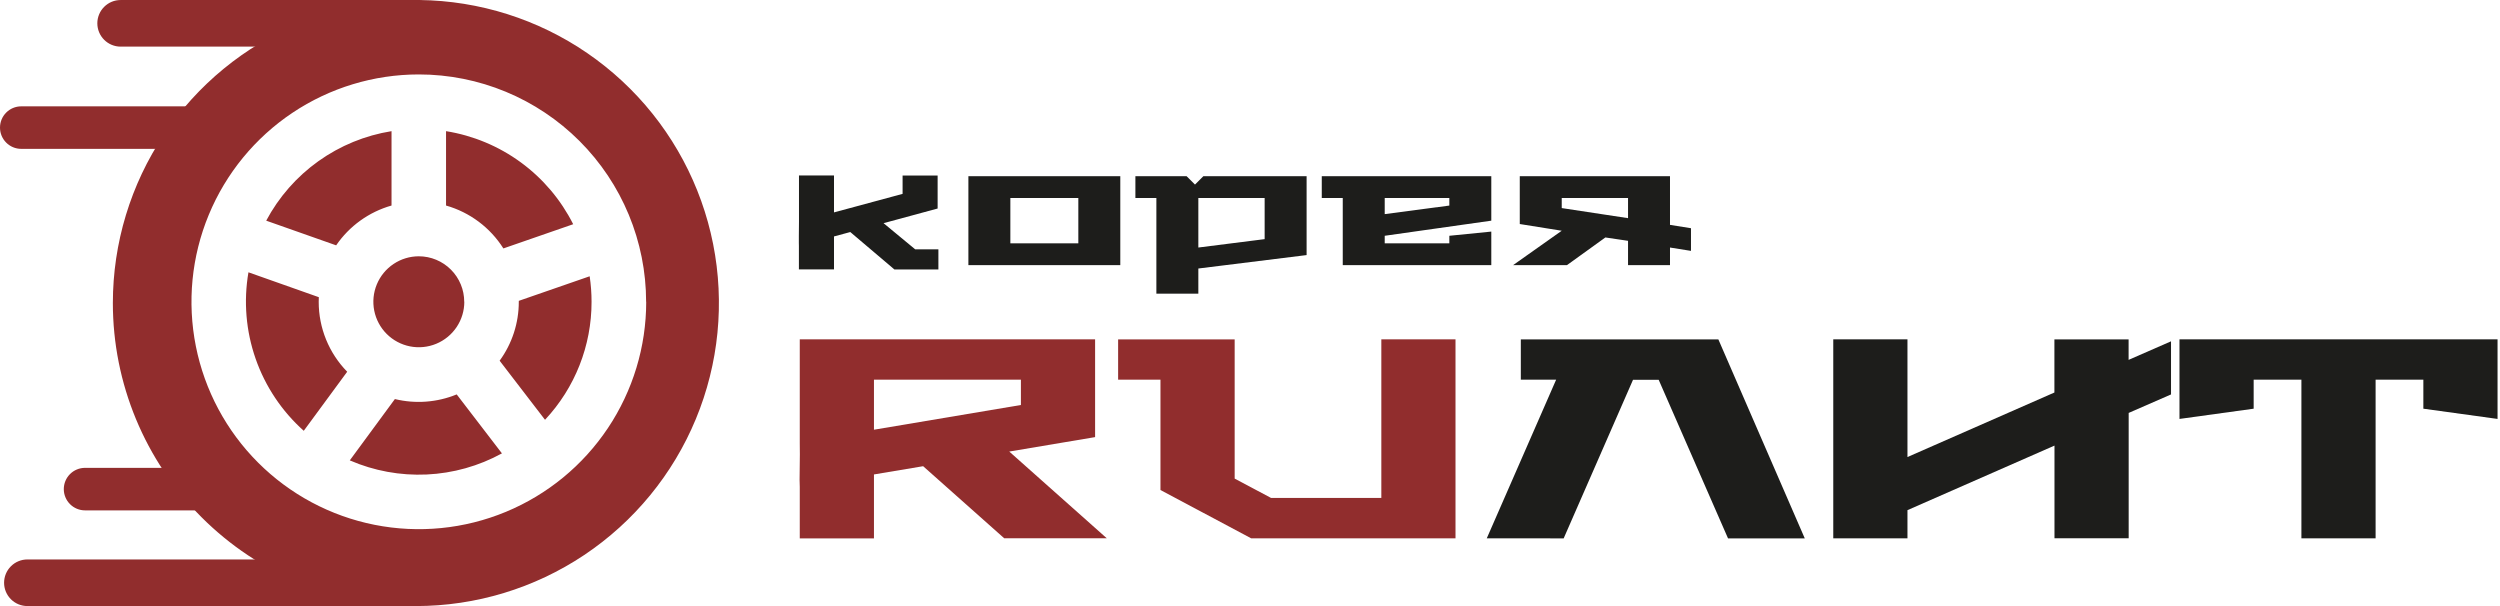
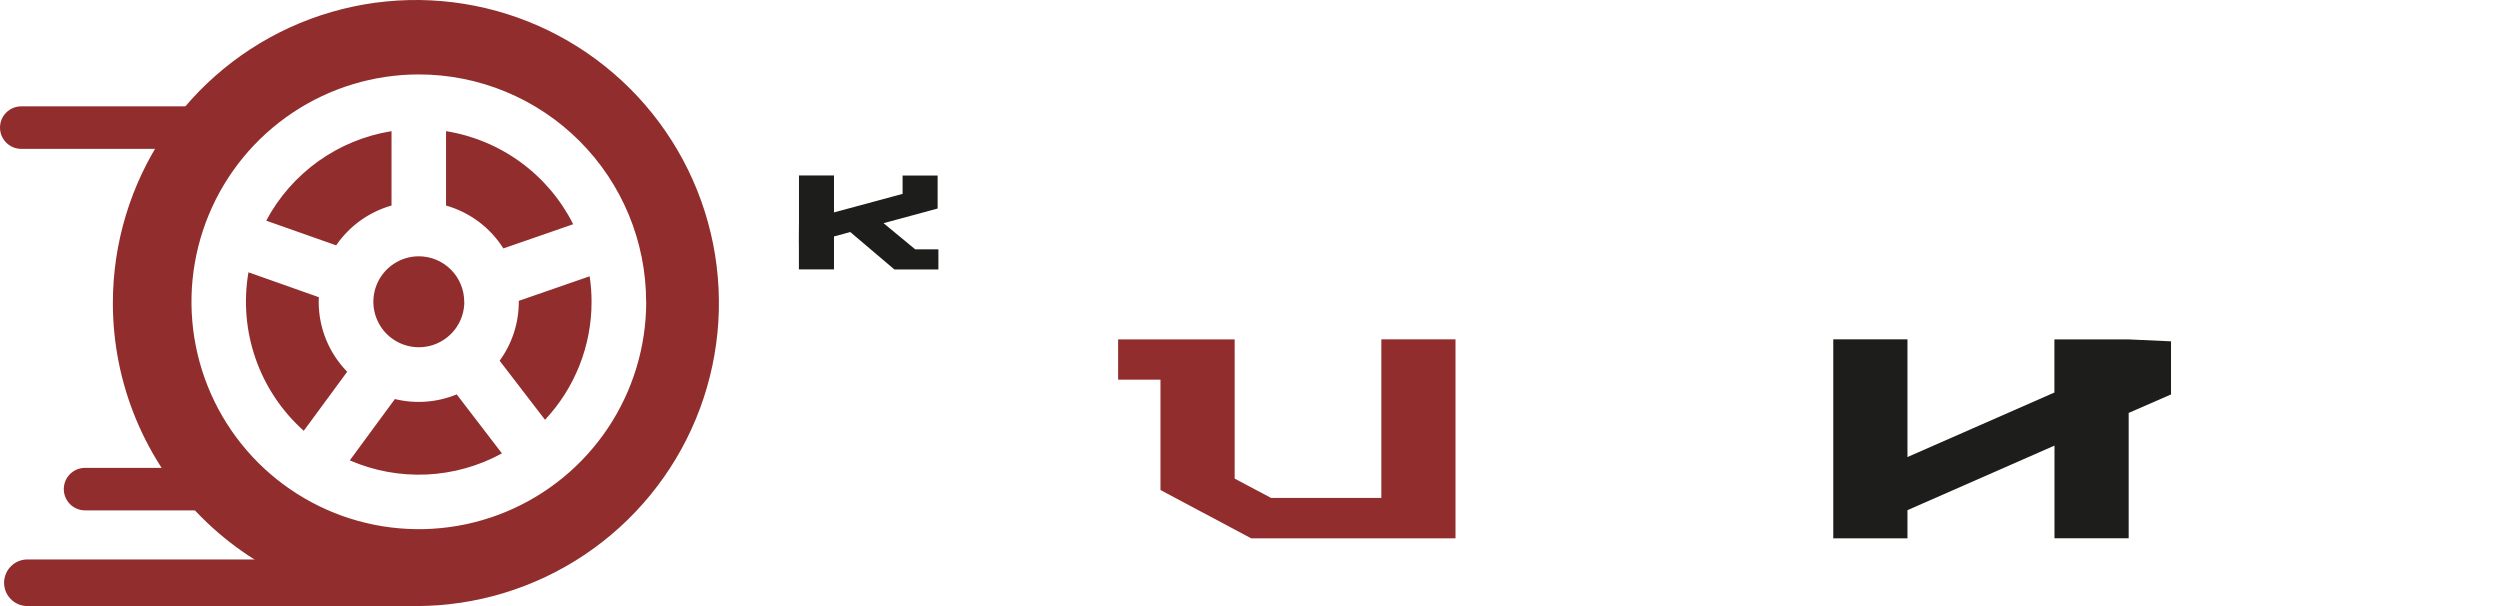
<svg xmlns="http://www.w3.org/2000/svg" width="792" height="192" viewBox="0 0 792 192" fill="none">
-   <path d="M38.216 0.006H131.755C133.713 0.006 135.591 0.783 136.976 2.167C138.361 3.551 139.14 5.428 139.142 7.386C139.142 9.345 138.363 11.224 136.978 12.609C135.593 13.995 133.714 14.773 131.755 14.773H38.216C36.258 14.771 34.38 13.992 32.997 12.607C31.613 11.222 30.835 9.344 30.835 7.386C30.837 5.429 31.615 3.553 32.999 2.169C34.382 0.785 36.259 0.007 38.216 0.006Z" fill="#912D2D" />
  <path d="M70.736 33.688H6.737C3.016 33.688 0 36.703 0 40.424C0 44.145 3.016 47.16 6.737 47.16H70.736C74.457 47.16 77.473 44.145 77.473 40.424C77.473 36.703 74.457 33.688 70.736 33.688Z" fill="#912D2D" />
  <path d="M26.947 148.215H77.468C78.352 148.214 79.229 148.388 80.046 148.726C80.864 149.064 81.607 149.56 82.233 150.186C82.858 150.812 83.355 151.555 83.693 152.372C84.031 153.19 84.205 154.066 84.204 154.951C84.204 156.738 83.494 158.451 82.231 159.715C80.968 160.978 79.254 161.688 77.468 161.688H26.947C25.16 161.688 23.447 160.978 22.183 159.715C20.92 158.451 20.21 156.738 20.21 154.951C20.209 154.066 20.383 153.19 20.721 152.372C21.06 151.555 21.556 150.812 22.181 150.186C22.807 149.56 23.55 149.064 24.368 148.726C25.185 148.388 26.062 148.214 26.947 148.215Z" fill="#912D2D" />
  <path d="M8.68 177.233H131.753C133.712 177.233 135.591 178.011 136.976 179.397C138.361 180.782 139.14 182.661 139.14 184.62C139.138 186.578 138.359 188.455 136.974 189.839C135.589 191.223 133.711 192 131.753 192H8.68C6.722 192 4.844 191.223 3.459 189.839C2.074 188.455 1.295 186.578 1.294 184.62C1.294 182.661 2.072 180.782 3.457 179.397C4.842 178.011 6.721 177.233 8.68 177.233Z" fill="#912D2D" />
  <path fill-rule="evenodd" clip-rule="evenodd" d="M131.754 192C150.741 192 169.302 186.369 185.089 175.821C200.876 165.272 213.18 150.279 220.446 132.737C227.712 115.196 229.613 95.893 225.909 77.271C222.205 58.649 213.062 41.544 199.636 28.118C186.21 14.692 169.105 5.549 150.483 1.845C131.861 -1.859 112.558 0.042 95.017 7.308C77.475 14.574 62.482 26.878 51.933 42.665C41.385 58.452 35.754 77.013 35.754 96C35.754 121.461 45.869 145.879 63.872 163.882C81.876 181.885 106.293 192 131.754 192ZM187.404 95.611C187.426 109.493 182.153 122.861 172.661 132.99L158.282 114.271C162.238 108.855 164.364 102.318 164.352 95.611V95.309L186.807 87.523C187.206 90.2 187.405 92.904 187.404 95.611ZM144.682 124.948L159.013 143.631C151.679 147.649 143.524 149.938 135.17 150.322C126.816 150.706 118.485 149.176 110.813 145.848L125.099 126.422C131.618 128.009 138.473 127.493 144.682 124.948ZM109.99 117.764C104.196 111.847 100.956 103.892 100.967 95.611C100.967 95.124 100.967 94.631 101.002 94.149L78.709 86.264C77.131 95.433 77.911 104.852 80.977 113.636C84.042 122.421 89.292 130.281 96.232 136.477L109.99 117.764ZM106.508 77.728L84.337 69.907C88.316 62.435 93.97 55.987 100.858 51.068C107.746 46.148 115.679 42.891 124.037 41.551V65.114C116.887 67.14 110.673 71.61 106.479 77.746L106.508 77.728ZM181.619 71.021L159.472 78.703C155.295 72.092 148.827 67.253 141.305 65.114V41.551C149.875 42.925 157.996 46.315 164.999 51.442C172.003 56.568 177.69 63.285 181.59 71.038L181.619 71.021ZM204.718 95.594C204.722 109.84 200.501 123.766 192.59 135.613C184.678 147.46 173.432 156.695 160.272 162.151C147.112 167.606 132.63 169.037 118.657 166.262C104.684 163.487 91.848 156.631 81.772 146.561C71.695 136.491 64.831 123.659 62.047 109.688C59.263 95.717 60.684 81.234 66.131 68.07C71.578 54.907 80.806 43.655 92.647 35.736C104.489 27.817 118.414 23.587 132.659 23.581C151.763 23.581 170.084 31.17 183.592 44.678C197.101 58.186 204.689 76.508 204.689 95.611L204.718 95.594ZM147.095 95.594C147.097 98.444 146.253 101.23 144.67 103.6C143.088 105.97 140.838 107.817 138.206 108.908C135.573 110 132.676 110.286 129.881 109.731C127.086 109.175 124.518 107.804 122.503 105.789C120.487 103.774 119.115 101.207 118.558 98.412C118.002 95.618 118.287 92.72 119.377 90.088C120.467 87.455 122.314 85.204 124.683 83.621C127.053 82.037 129.839 81.192 132.688 81.192C136.506 81.2 140.165 82.723 142.861 85.427C145.557 88.13 147.07 91.793 147.066 95.611L147.095 95.594Z" fill="#912D2D" />
  <path d="M253.076 76.979V74.763L253.117 70.306V55.592H264.211V67.289L285.941 61.417V55.615H297.04V66.059L279.906 70.701L289.938 78.993H297.284V85.375H283.359L269.369 73.509L264.211 74.902V85.346H253.094V77.919L253.076 76.979Z" fill="#1D1D1B" />
-   <path d="M253.308 152.021L253.395 143.933L253.366 140.277V107.5H346.928V138.478L319.733 143.051L350.619 170.519H318.125L292.45 147.693L276.871 150.304V170.565H253.366V154.238L253.308 152.021ZM276.871 136.134L323.423 128.301V120.288H276.871V136.134Z" fill="#912D2D" />
  <path d="M354.221 120.288V107.523H391.141V151.621L402.664 157.743H437.606V107.494H461.105V170.537H396.363L367.636 155.236V120.288H354.221Z" fill="#912D2D" />
-   <path d="M471.011 170.536L492.984 120.287H481.797V107.522H544.376L571.751 170.559H547.439L525.466 120.311H517.343L495.369 170.559L471.011 170.536Z" fill="#1D1D1B" />
-   <path d="M580.778 170.536V107.5H604.284V144.791L650.836 124.35V107.523H674.341V114.01L687.779 108.132V124.959L674.364 130.814V170.525H650.859V141.165L604.284 161.618V170.536H580.778Z" fill="#1D1D1B" />
-   <path d="M690.46 132.717V107.5H791.223V132.717L767.718 129.473V120.288H752.591V170.536H729.086V120.288H713.959V129.473L690.46 132.717Z" fill="#1D1D1B" />
-   <path d="M306.786 84V55.817H354.91V84H306.786ZM320.08 77.087H341.616V62.73H320.08V77.087ZM359.693 62.73V55.817H375.912L378.571 58.476L381.229 55.817H413.932V80.809L379.634 85.064V93.04H366.34V62.73H359.693ZM379.634 78.417L400.639 75.758V62.73H379.634V78.417ZM418.737 62.73V55.817H472.444V69.909L438.678 74.694V77.087H459.15V74.694L472.444 73.365V84H425.384V62.73H418.737ZM438.678 67.835L459.15 65.123V62.73H438.678V67.835ZM479.336 84L494.757 73.099L481.463 70.972V55.817H529.055V71.238L535.702 72.301V79.48L529.055 78.417V84H515.761V76.29L508.583 75.226L496.406 84H479.336ZM494.757 65.92L515.761 69.111V62.73H494.757V65.92Z" fill="#1D1D1B" />
+   <path d="M580.778 170.536V107.5H604.284V144.791L650.836 124.35V107.523H674.341L687.779 108.132V124.959L674.364 130.814V170.525H650.859V141.165L604.284 161.618V170.536H580.778Z" fill="#1D1D1B" />
</svg>